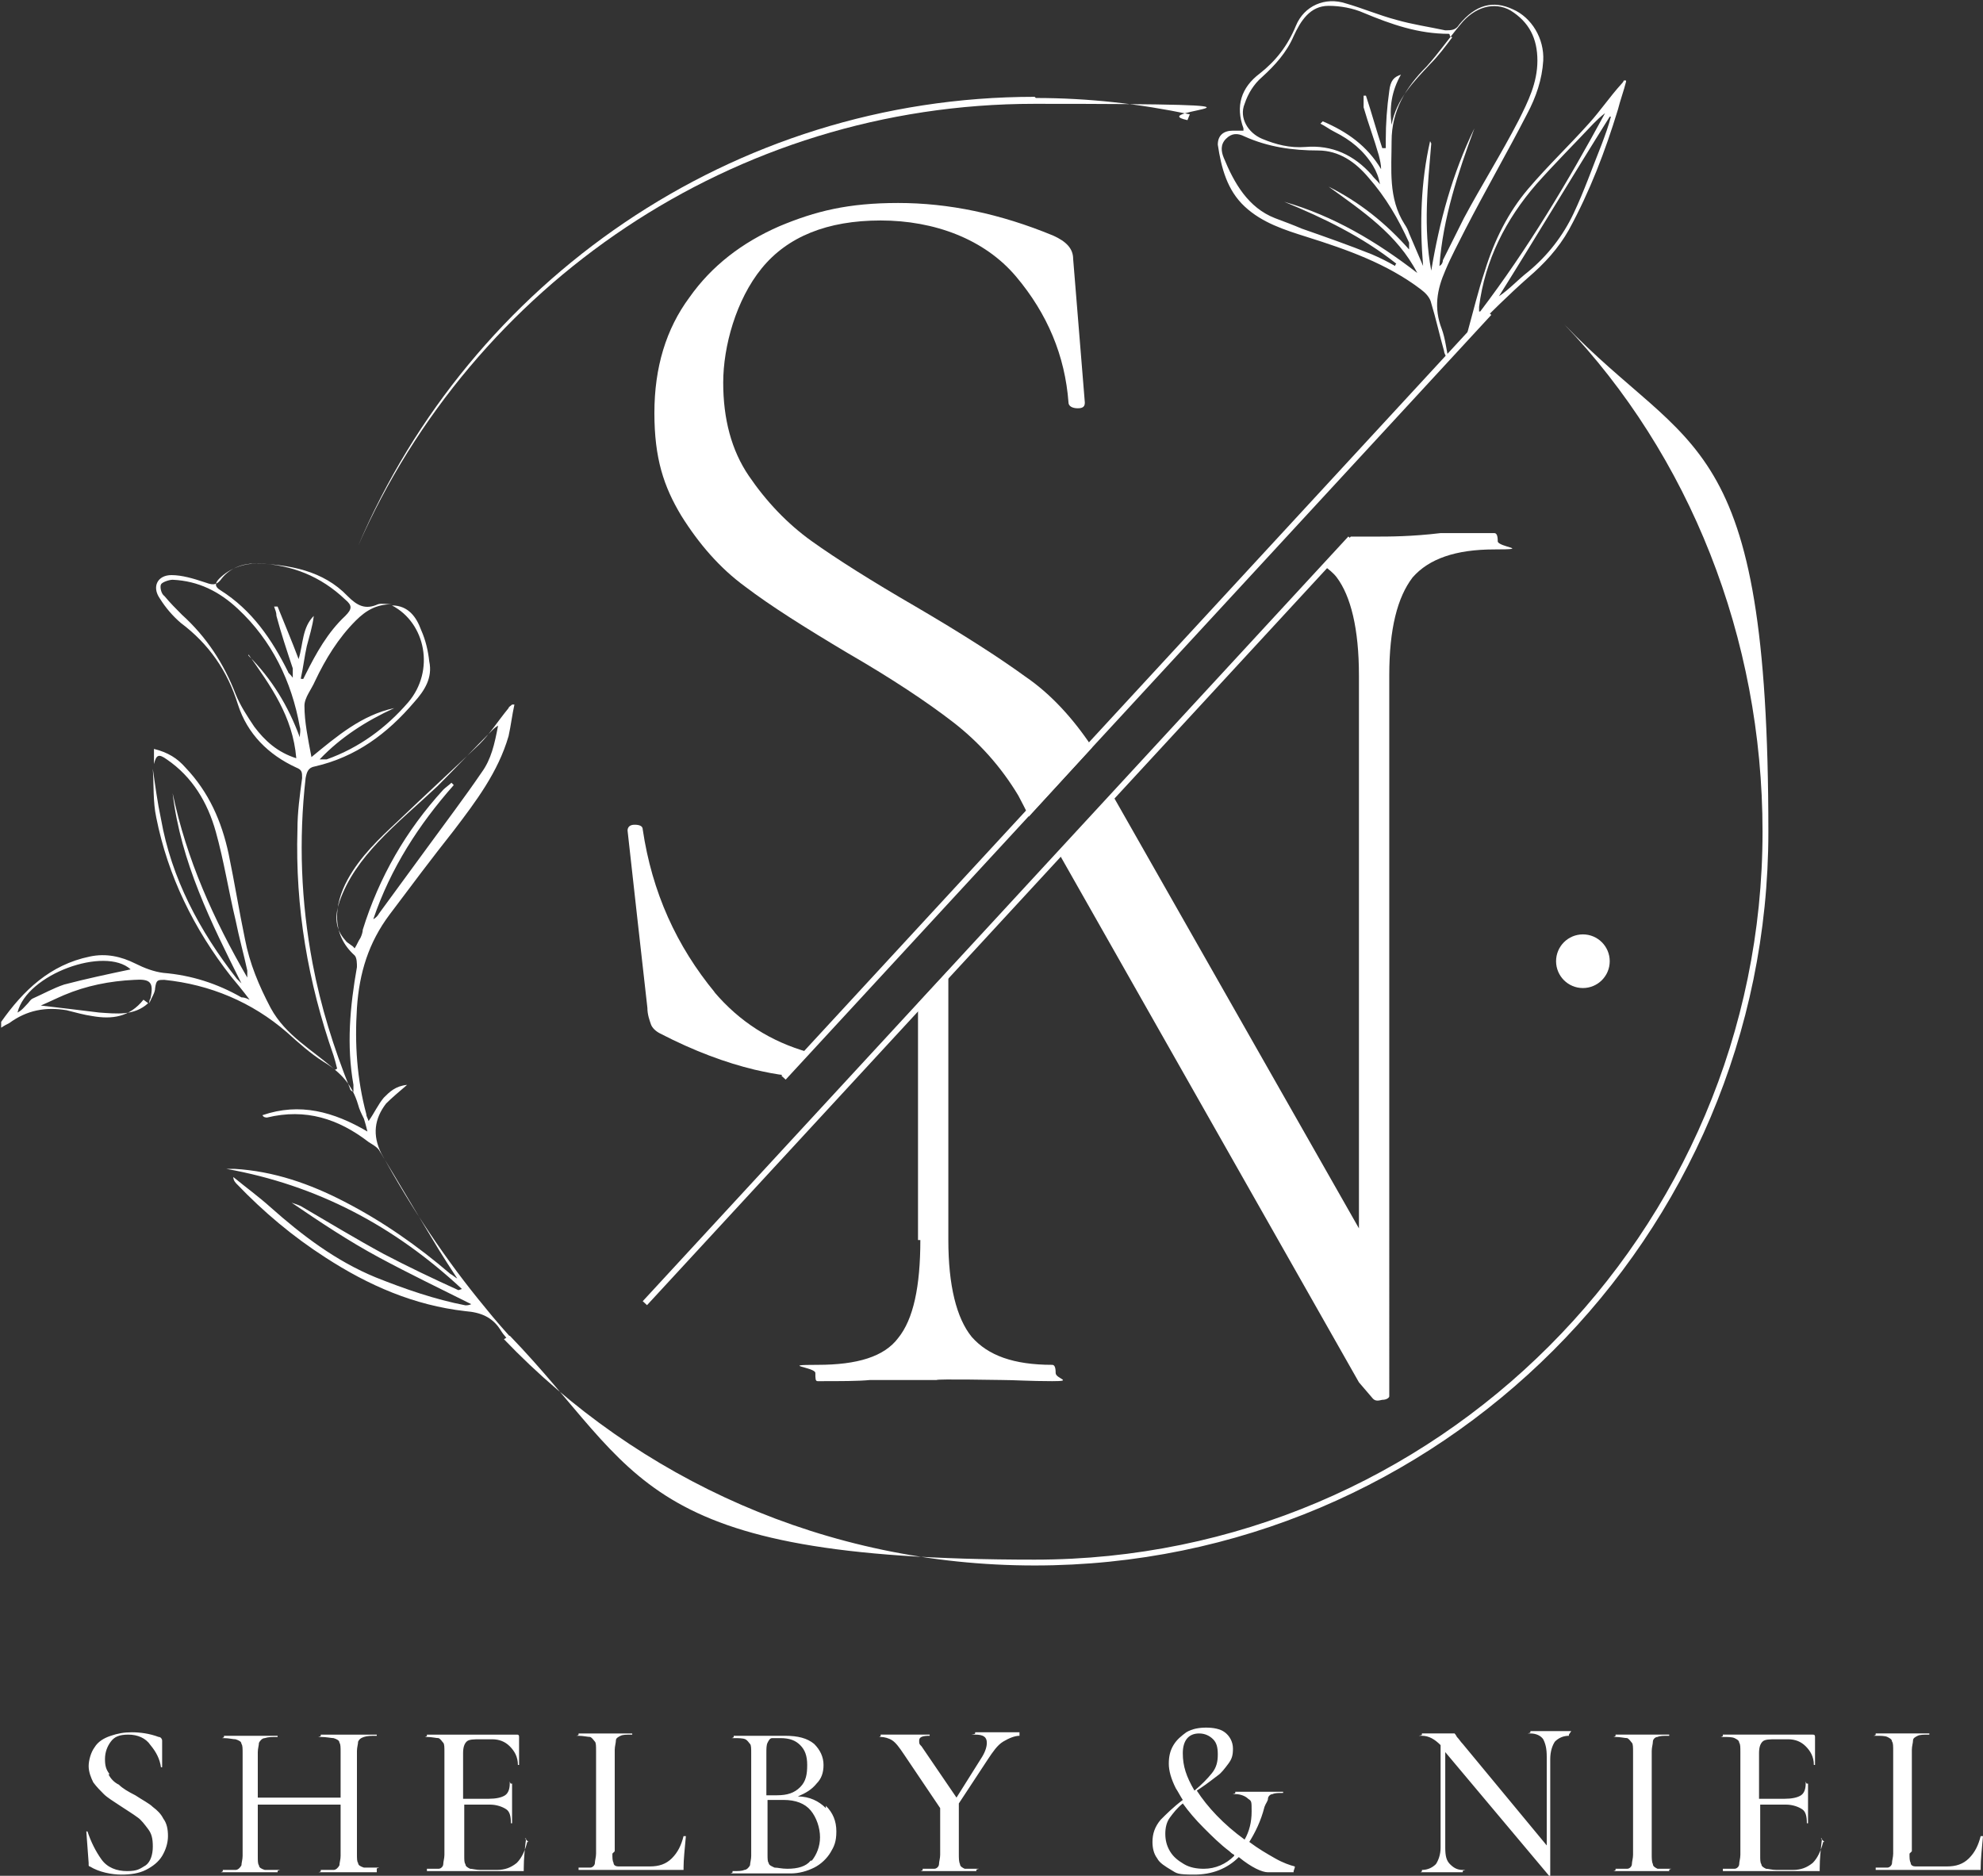
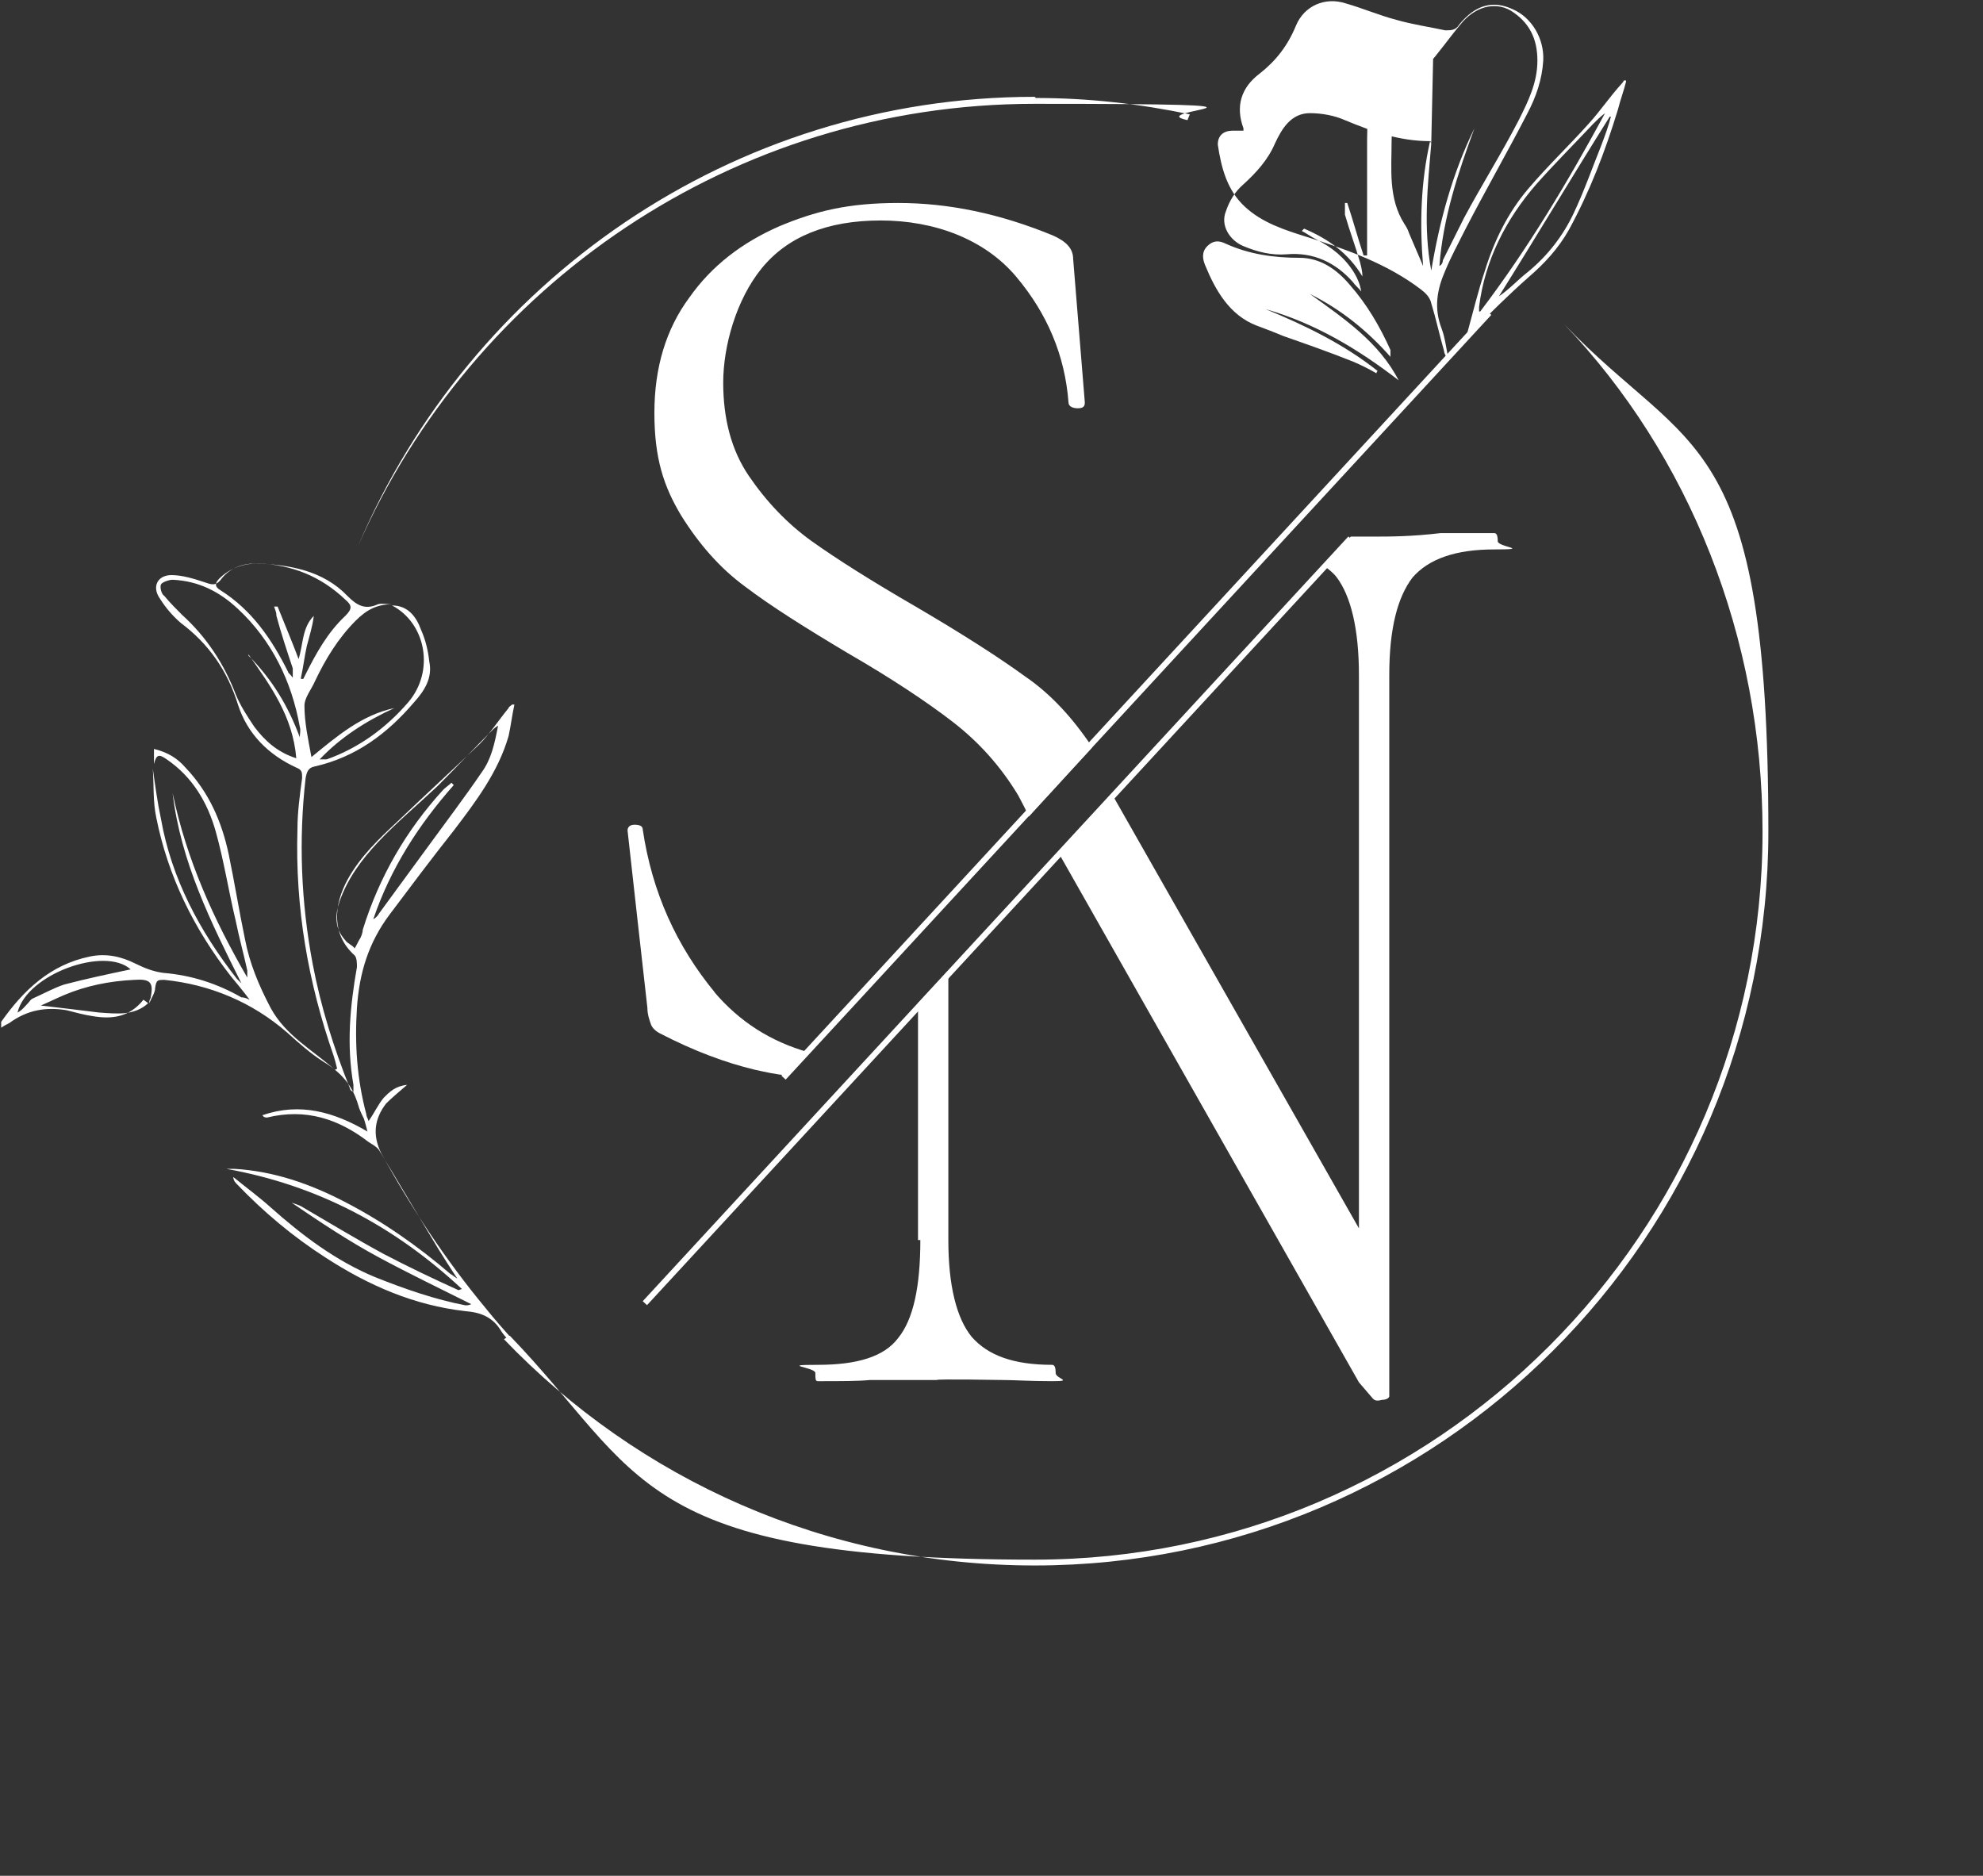
<svg xmlns="http://www.w3.org/2000/svg" width="170" height="160.8">
  <rect width="100%" height="100%" fill="#333333" stroke="none" />
  <defs>
    <style>.cls-1{fill:#fff}</style>
  </defs>
  <g id="Layer_1">
-     <path class="cls-1" d="M9.3 152.1c.2.4.5.7.9.9.3.3.8.6 1.4.9.6.4 1.2.7 1.5 1 .4.3.7.6.9 1 .3.4.4.9.4 1.5s-.2 1.2-.5 1.7-.8.9-1.4 1.2c-.6.3-1.3.4-2.1.4s-1.9-.2-2.7-.7c0 0-.1 0-.1-.1v-.2l-.2-2.7h.1c.3.9.7 1.7 1.2 2.4s1.3 1 2.2 1 1.1-.2 1.6-.5c.4-.3.6-.9.6-1.6s-.1-1.1-.4-1.5c-.3-.4-.6-.8-.9-1-.4-.3-.9-.6-1.5-1s-1.1-.7-1.4-1c-.3-.3-.6-.6-.9-1-.2-.4-.4-.9-.4-1.4s.2-1.2.5-1.6c.3-.5.8-.8 1.4-1s1.1-.3 1.8-.3 1.5.1 2.3.4c.2 0 .3.2.3.3v2.3c.1 0 0 0 0 0h-.1c-.1-.7-.4-1.3-.9-1.9-.4-.6-1.1-.9-1.9-.9s-1.2.2-1.5.6c-.3.4-.5.9-.5 1.5s.1.9.4 1.3zm23 8.3v.1h-4.8c-.4 0 0 0 0-.1v-.1h1.1c.2 0 .4-.2.5-.4 0-.2.1-.5.1-.8v-4.4h-7.1v4.4c0 .4 0 .7.1.8 0 .2.2.3.5.4h1.1c.5 0 0 0 0 .1v.1h-4.7c-.4 0 0 0 0-.1v-.1h1.1c.2 0 .4-.2.5-.4 0-.2.1-.5.1-.8v-8.8c0-.4 0-.7-.1-.8 0-.2-.2-.3-.5-.4-.2 0-.6-.1-1-.1s0 0 0-.1v-.1h4.6v.1c-.5 0-.8 0-1.1.1-.2 0-.4.2-.5.4 0 .2-.1.5-.1.8v3.9h7.1v-3.9c0-.4 0-.7-.1-.8 0-.2-.2-.3-.5-.4-.2 0-.6-.1-1.1-.1s0 0 0-.1v-.1h4.8v.1c-.5 0-.8 0-1.1.1s-.4.2-.5.4c0 .2-.1.5-.1.8v8.8c0 .4 0 .7.1.8 0 .2.2.3.5.4h1.1c.5 0 0 0 0 .1zm12.7-2.8h.1c-.1.8-.2 1.7-.2 2.6v.2h-8.3v-.2h1c.2 0 .4-.2.4-.4s.1-.5.1-.8v-8.8c0-.4 0-.7-.1-.8s-.2-.3-.4-.4c-.2 0-.6-.1-1-.1s0 0 0-.1v-.1h7.7c.1 0 .2 0 .2.2v2.4h-.1c0-.7-.3-1.2-.7-1.6-.4-.4-.9-.6-1.5-.6h-1c-.6 0-1 0-1.2.2-.2.2-.3.5-.3 1v3.9h2.2c.6 0 1.1-.1 1.4-.3s.4-.6.4-1 0 0 .1 0h.1v3.4h-.1c0-.6-.1-1-.4-1.2-.3-.2-.8-.4-1.4-.4h-2.2v4.4c0 .3 0 .6.1.7 0 .2.2.3.4.4.2 0 .5.1.9.1h1.4c.7 0 1.2-.2 1.7-.6.4-.4.7-1 .9-1.8h.1zm7.5 1.3c0 .4 0 .6.1.8 0 .2.2.3.4.3h2.7c.8 0 1.4-.2 1.9-.7.5-.5.8-1.1 1-1.9h.2c-.1 1.1-.2 2-.2 2.7v.2h-9v-.2h1c.2 0 .4-.2.4-.4s.1-.5.1-.8v-8.8c0-.4 0-.7-.1-.8s-.2-.3-.4-.4c-.2 0-.6-.1-1-.1s0 0 0-.1v-.1h4.6v.1c-.5 0-.8 0-1 .1s-.4.2-.4.4-.1.5-.1.8v8.7zm18.3-4.1c.6.6.9 1.3.9 2.2s-.2 1.3-.5 1.8-.8 1-1.4 1.3c-.6.3-1.3.5-2 .5h-5c-.4 0 0 0 0-.1v-.1c.5 0 .8 0 1-.1.2 0 .4-.2.5-.4 0-.2.1-.5.1-.8v-8.8c0-.4 0-.7-.1-.8s-.2-.3-.4-.4-.6-.1-1-.1 0 0 0-.1v-.1h4.4c1.1 0 1.9.2 2.5.7.5.5.8 1.1.8 1.8s-.2 1.2-.6 1.6c-.4.5-.9.8-1.6 1.1 1 0 1.8.4 2.4 1zm-4.6-5.8c-.2 0-.3.2-.4.4s-.1.5-.1.9v3.6h.9c.9 0 1.5-.2 2-.7s.6-1.1.6-1.9-.2-1.3-.6-1.7c-.4-.4-.9-.6-1.7-.6h-.7zm3.4 10.5c.4-.5.7-1.2.7-2s-.3-1.7-.8-2.3-1.3-.9-2.3-.9h-1.4v4.7c0 .3 0 .6.1.7 0 .2.3.3.5.4.3 0 .6.1 1.1.1.9 0 1.6-.2 2-.7zm17.8-10.8v.1c-.4 0-.9.2-1.4.5s-.9.9-1.3 1.5l-2.5 3.8v4.3c0 .4 0 .7.1.9 0 .2.2.3.4.4h1c.5 0 0 0 0 .1v.1h-4.6c-.4 0 0 0 0-.1v-.1h1c.2 0 .4-.2.4-.4s.1-.5.1-.8v-4l-3.1-4.6c-.4-.6-.7-1-1-1.2-.3-.2-.7-.3-1-.3s0 0 0-.1v-.1h4.2v.1c-.6 0-.9.1-.9.4s0 .3.2.5l3 4.4 2.2-3.5c.3-.5.4-.9.4-1.2 0-.5-.3-.7-1-.7s0 0 0-.1v-.1h3.8zm23.5 11.7v.1h-2.2c-.5 0-1.4-.4-2.5-1.3-1 1-2.3 1.5-3.8 1.5s-1.5-.1-2-.4c-.5-.3-1-.6-1.2-1-.3-.4-.4-.9-.4-1.4 0-.7.2-1.3.7-1.9.5-.5 1.1-1.1 1.9-1.7-.2-.3-.4-.7-.6-1-.4-.8-.6-1.5-.6-2.1s.1-1.1.4-1.6c.3-.5.7-.8 1.1-1.1.5-.3 1.1-.4 1.7-.4s1.2.1 1.6.4c.4.3.7.8.7 1.4s-.1.9-.4 1.3c-.3.4-.6.8-.9 1-.4.3-.9.7-1.5 1.1l-.3.2c.9 1.4 2.3 2.9 4.1 4.2.4-.7.6-1.5.6-2.4s0-.9-.3-1.1c-.2-.2-.6-.4-1.1-.4s0 0 0-.1v-.1h4.1v.1c-.4 0-.7 0-.9.1-.2 0-.4.2-.4.4s-.2.4-.3.7c-.3 1.2-.8 2.2-1.3 3 .8.6 1.5 1 2.2 1.4.7.4 1.3.6 1.7.7v.1zm-5.1-1.4c-.2-.1-.3-.2-.4-.3-.8-.6-1.5-1.3-2.2-2-.7-.7-1.3-1.4-1.8-2.1-.5.4-.8.8-1.1 1.2-.3.4-.4.9-.4 1.4s.1 1 .4 1.5c.3.5.7.8 1.2 1.1.5.3 1.1.4 1.7.4 1 0 1.9-.4 2.6-1.1zm-3.4-5.5c.6-.5 1.1-1 1.5-1.5s.5-1 .5-1.6-.1-1-.4-1.3c-.3-.3-.7-.5-1.2-.5-.9 0-1.4.6-1.4 1.7s.3 2 1 3.2zm32.1-4.8v.1c-.5 0-.9.2-1.2.5-.2.3-.4.8-.4 1.5v10h-.1l-8.9-10.6v8.2c0 .7.1 1.1.4 1.4s.6.5 1.1.5 0 0 0 .1v.1h-3.5c-.3 0 0 0 0-.1v-.1c.5 0 .9-.2 1.2-.5.2-.3.4-.8.4-1.4v-8.8c-.5-.5-1-.8-1.6-.8s0 0 0-.1v-.1h2.8s.1.1.2.3c.2.2.3.4.5.6l7.2 8.7v-7.6c0-.7-.1-1.1-.3-1.5-.2-.3-.6-.5-1.1-.5s0 0 0-.1v-.1h3.5zm7.2 11.1c0 .2.2.3.4.4h1c.4 0 0 0 0 .1v.1h-4.6c-.4 0 0 0 0-.1v-.1h1c.2 0 .4-.2.4-.4s.1-.5.1-.8v-8.8c0-.4 0-.7-.1-.8s-.2-.3-.4-.4c-.2 0-.6-.1-1-.1s0 0 0-.1v-.1h4.6v.1c-.5 0-.8 0-1 .1-.2 0-.4.2-.4.4s-.1.5-.1.8v8.8c0 .4 0 .7.1.9zm14.4-2.2h.1c-.1.8-.2 1.7-.2 2.6v.2h-8.3v-.2h1c.2 0 .4-.2.4-.4s.1-.5.1-.8v-8.8c0-.4 0-.7-.1-.8 0-.2-.2-.3-.4-.4s-.6-.1-1-.1 0 0 0-.1v-.1h7.7c.1 0 .2 0 .2.2v2.4h-.1c0-.7-.3-1.2-.7-1.6-.4-.4-.9-.6-1.5-.6h-1c-.6 0-1 0-1.2.2-.2.2-.3.5-.3 1v3.9h2.2c.6 0 1.1-.1 1.4-.3s.4-.6.4-1 0 0 .1 0h.1v3.4h-.1c0-.6-.1-1-.4-1.2-.3-.2-.8-.4-1.4-.4h-2.2v4.4c0 .3 0 .6.1.7 0 .2.2.3.4.4.2 0 .5.1.9.1h1.4c.7 0 1.2-.2 1.7-.6.4-.4.7-1 .9-1.8h.1zm7.6 1.3c0 .4 0 .6.1.8 0 .2.2.3.4.3h2.7c.8 0 1.4-.2 1.9-.7.5-.5.8-1.1 1-1.9h.2c-.1 1.1-.2 2-.2 2.7v.2h-9v-.2h1c.2 0 .4-.2.4-.4s.1-.5.1-.8v-8.8c0-.4 0-.7-.1-.8 0-.2-.2-.3-.4-.4s-.6-.1-1-.1 0 0 0-.1v-.1h4.6v.1c-.5 0-.8 0-1 .1s-.4.2-.4.4-.1.5-.1.8v8.7z" />
-     <circle class="cls-1" cx="135.7" cy="82.4" r="2.3" />
    <path class="cls-1" d="M128 45.7h-4.5c-2.5.3-4.4.3-5.7.3h-2l-2.3 2.5c.4.3.8.6 1.1 1 1.2 1.6 1.9 4.4 1.9 8.4v47.4L95.4 68.2l-4.6 5 25.7 45.3 1.2 1.4c.2.2.4.2.8.1.4 0 .6-.2.6-.3V57.9c0-4 .7-6.7 2-8.4 1.4-1.6 3.7-2.4 7-2.4s.3-.2.3-.7-.1-.7-.3-.7zm-49.1 60.6c0 4-.6 6.8-1.9 8.4-1.2 1.6-3.5 2.3-6.9 2.3s-.2.2-.2.7 0 .7.2.7c2 0 3.5 0 4.5-.1h5.7c0-.1 5.6 0 5.6 0 1 0 2.4.1 4.3.1s.3-.2.3-.7-.1-.7-.3-.7c-3.3 0-5.5-.8-6.9-2.4-1.3-1.6-2-4.4-2-8.3V83.2L78.7 86v20.3zm-23.6 5.3L115.7 46" />
    <path class="cls-1" transform="rotate(-47.3 85.615 78.859)" d="M40.9 78.6h89.2v.5H40.9z" />
    <path class="cls-1" d="M93.6 64c-1.6-2.4-3.5-4.5-5.7-6-2.2-1.6-5.3-3.6-9.4-6-3.8-2.2-6.8-4.1-8.9-5.6-2.1-1.5-3.9-3.4-5.4-5.6-1.5-2.2-2.2-4.9-2.2-8s1.1-7.1 3.3-9.8c2.2-2.7 5.6-4.1 10.2-4.1s8.9 1.6 11.6 4.8c2.7 3.2 4.2 6.8 4.5 10.8 0 .3.3.5.8.5s.6-.2.6-.5l-1-12.3c0-.9-.6-1.5-1.7-2-4.6-1.9-9-2.8-13.3-2.8s-7.1.7-10.2 2c-3.2 1.4-5.8 3.4-7.7 6.1-2 2.7-3 6-3 9.9s.8 6.3 2.3 8.8c1.5 2.4 3.3 4.5 5.5 6.1 2.1 1.6 5.1 3.5 8.8 5.7 3.8 2.2 6.8 4.2 9 5.9 2.2 1.7 4.1 3.8 5.6 6.3.3.6.6 1.1.9 1.8l2.2-2.4 3.2-3.5zM61.3 85.1c-3.3-4-5.4-8.6-6.2-14 0-.3-.3-.4-.7-.4-.4 0-.6.2-.6.5 0 .1 1.7 15.2 1.7 15.2 0 .6.2 1.1.3 1.4.1.3.4.6.8.8 2.9 1.5 5.6 2.5 8.1 3.1.9.2 1.8.4 2.8.5l1.8-2c-3.2-.9-5.9-2.6-8.1-5.2zm66.3-58.3L67.1 92.3" />
    <path class="cls-1" transform="rotate(-47.3 97.47 59.558)" d="M52.8 59.3H142v.5H52.8z" />
-     <path class="cls-1" d="M12.3 85.7c-1.2 1.5-2.7 1.7-4.4 1.4-.7-.1-1.4-.3-2.2-.5-1.8-.3-3.4 0-4.9 1.1-.2.1-.4.2-.7.4v-.5C2 84.9 4.3 82.7 7.7 82c1.4-.3 2.7 0 3.9.6.8.4 1.6.7 2.4.8 2.4.2 4.6.9 6.7 2.1.1 0 .3 0 .7.2-.6-.8-1.1-1.4-1.6-2-3.2-4.1-5.4-8.6-6.4-13.6-.3-1.4-.2-2.8-.3-4.2.2 1.4.4 2.9.7 4.3.9 5.1 3.3 9.6 6.5 13.7l.4.4c-2.6-5.2-5.2-10.4-5.9-16.3 1.2 5.7 3.5 10.8 6.4 15.8v-.6c-.3-1.4-.7-2.8-1-4.3-.6-2.5-1-5.1-1.7-7.6s-2-4.7-4.2-6.2c-.7-.5-.9-.4-1.1.4v-1.3c1.2.3 2 .8 2.7 1.6 2 2.1 3.1 4.6 3.7 7.4.5 2.4.9 4.9 1.4 7.3.4 2.1 1.2 4 2.2 5.9 1.3 2.4 3.6 3.6 5.5 5.3 0 0 .1 0 .2-.1-.1-.4-.2-.8-.3-1.1-2.2-6.3-3.3-12.7-3.1-19.4 0-1.5.2-2.9.4-4.4 0-.5 0-.7-.5-.9-2.4-1.1-4.2-2.9-5-5.4-.9-2.9-2.5-5.2-4.9-7-.7-.6-1.3-1.3-1.8-2.1-.7-1-.2-2 1-2 .9 0 1.9.3 2.8.6.6.2 1 .4 1.5-.3.7-.9 1.8-1.3 2.9-1.3 2.9.1 5.8.6 7.9 2.8.8.8 1.5 1.2 2.6.7.3-.1.8 0 1.2 0-1.3 0-2.2.5-3.1 1.4-1.5 1.5-2.6 3.3-3.5 5.2-.3.7-.9 1.4-.9 2.1 0 1.4.3 2.8.6 4.4 2.2-1.8 4.3-3.6 7.1-4.2-2.4 1.1-4.6 2.5-6.4 4.4h.6c2.8-1 5.1-2.7 7-4.9 2.3-2.7 1.5-6.8-1.4-8.3 1.4 0 2.1 1 2.5 2.1.4.9.6 1.8.7 2.7.3 1.4-.4 2.5-1.3 3.5-2.3 2.7-5 4.7-8.5 5.5-.6.1-.7.5-.8 1-.6 5.3-.4 10.6.6 15.9.7 3.7 1.8 7.2 3.2 10.7 0 0 0 .2.3.3V93c-.6-3.4-.3-6.7.3-10.1 0-.3 0-.8-.2-1-2-1.8-1.8-4.3-.6-6.5 1.1-2 2.7-3.5 4.3-5 2.3-2.2 4.7-4.4 7-6.6.9-.9 1.6-2 2.5-3.1 0-.1.2-.2.3-.3h.2c-.2.9-.3 1.8-.5 2.7-.9 3.1-2.8 5.6-4.7 8.1-1.9 2.4-3.7 4.8-5.5 7.2-1.8 2.4-2.6 5-2.8 8-.2 3.1 0 6.1.8 9.1 0 .2.1.3.2.6.5-.7.8-1.4 1.3-2 .5-.5 1-1 2-1.1-.7.6-1.3 1.1-1.8 1.6-1 1.3-1.2 2.7-.4 4.3 2.6 4.7 5.5 9.1 8.9 13.2.8 1 1.6 1.9 2.4 2.8 0 0 .1.2.2.3 0 0-.1 0-.2.1-.4-.4-.8-.8-1.1-1.3-.7-1.1-1.7-1.5-3-1.6-4.4-.5-8.3-2.2-12-4.6-2.8-1.8-5.3-3.9-7.6-6.3-.1-.1-.3-.3-.3-.6 1.1.9 2.2 1.7 3.2 2.6 2.7 2.4 5.6 4.6 9 6 2.5 1 5.1 1.9 7.7 2.4.1 0 .3 0 .5-.1-2.6-1.3-5.3-2.6-7.9-4-2.6-1.4-5-3-7.5-4.7.3.1.6.2.8.3 2.4 1.4 4.7 2.8 7.1 4.1 2.1 1.1 4.2 2.1 6.4 3.1l.3-.1c-5.8-5.4-12.4-8.9-20.2-10.3h.7c3.4.2 6.5 1.3 9.4 2.8 3.3 1.7 6.3 3.8 9.1 6.2.2.1.4.3.6.4-.6-.9-1.1-1.7-1.6-2.5-1.7-2.8-3.4-5.7-5.1-8.5-.2-.3-.6-.5-.9-.7-2.6-2-5.4-2.9-8.7-2.1-.1 0-.3 0-.4-.2 3.2-1.1 6.1-.3 9 1.4-.1-.4-.2-.8-.3-1.1-.2-.4-.4-.8-.5-1.2-.5-1.7-1.5-2.8-3-3.7-1.1-.7-2.1-1.6-3.1-2.5-3-2.6-6.6-4.1-10.5-4.5-.6 0-.7 0-.8.7 0 .4-.3.8-.5 1.3 0-.1 0-.3.1-.4.3-1.4 0-1.7-1.4-1.6-2.1.1-4.1.5-6 1.3-.7.3-1.3.6-2 .9 1.7.2 3.4.4 5 .6 1.5.1 3 .3 4.2-.8zm9-29.5c2 2 3.4 4.3 4.4 7 0-.3.1-.6 0-.9-.7-3.9-2.4-7.4-5.3-10.1-1.6-1.5-3.4-2.4-5.6-2.5-.3 0-.9.2-1 .4-.1.2 0 .8.3 1 .5.6 1 1.1 1.5 1.6 2.1 1.9 3.6 4.2 4.6 6.8.4 1 1 1.9 1.6 2.8.9 1.2 2 2.2 3.6 2.7-.3-3.6-2.2-6.2-4.1-8.9zm21.4 6c-.3.2-.4.3-.5.4-1.6 1.6-3.1 3.2-4.7 4.8-1.7 1.6-3.5 3.1-5.1 4.8-1.4 1.5-2.6 3.1-3.3 5.1-.4 1.2-.4 2.3.5 3.3.2.3.6.4.8.7.2-.3.3-.6.5-.9.1-.2.2-.5.2-.7 1.4-4.5 3.7-8.5 6.9-12 .2-.2.5-.4.7-.6l.2.2c-3 3.4-5.4 7.1-6.9 11.5.2-.1.4-.3.5-.5 1.4-1.9 2.7-3.7 4.1-5.6 1.6-2.2 3.2-4.3 4.7-6.5.8-1.1 1.1-2.4 1.4-4zm-16.9-4h.2l.2-.4c.9-1.8 1.9-3.6 3.4-5 .6-.6.6-.9 0-1.4-2.1-2-4.6-3-7.5-3.1-1.2 0-2.4.4-3.3 1.3-.4.4-.4.7.1 1 2.7 1.7 4.4 4.2 5.8 7 0 .1.2.2.4.5v-.8c-.5-1.5-1-3-1.4-4.5 0-.3-.1-.5-.2-.8h.3c.6 1.5 1.2 2.9 1.8 4.5.4-1.3.3-2.7 1.3-3.7-.1.9-.4 1.8-.6 2.6-.2.9-.3 1.8-.5 2.7zM11.2 83.1c-2.2-2-8.9.4-9.7 3.7.4-.2.6-.5.9-.8.1-.1.2-.3.4-.4.9-.4 1.8-.9 2.7-1.2 1.9-.5 3.8-.9 5.7-1.3zm112.9-52.3c-.1-.2-.3-.5-.3-.7-.4-1.4-.7-2.8-1.1-4.1-.1-.5-.5-.9-.9-1.2-2.9-2.2-6.3-3.4-9.8-4.5-1.9-.6-3.8-1.2-5.3-2.6-1.5-1.4-2-3.3-2.3-5.3 0-.8.5-1.2 1.3-1.2h.9V11c-.7-1.9-.2-3.5 1.4-4.7 1.4-1.1 2.4-2.4 3.1-4.1.7-1.7 2.5-2.5 4.3-1.9 1.4.4 2.8 1 4.3 1.4 1.4.4 2.8.6 4.2.9.5 0 .9 0 1.2-.5C126.5.4 128 0 129.7.8c1.6.7 2.7 2.5 2.6 4.4-.1 1.6-.6 3.1-1.4 4.6-1.7 3.3-3.6 6.6-5.3 9.9-.6 1.2-1.2 2.3-1.7 3.5-.7 1.6-1 3.2-.3 5 .3.8.4 1.8.6 2.7h-.2zm-1.4-18.5c-.3 3.6-.7 7.2 0 10.9.7-4.2 1.8-8.3 3.7-12.2-1.4 3.8-2.7 7.7-3 11.8.2-.1.3-.3.3-.5l1.8-3.6c1.5-2.8 3.2-5.5 4.7-8.4.8-1.6 1.6-3.2 1.6-5.1 0-1.9-.7-3.3-2.3-4.3-1.4-.8-3.1-.3-4.3 1.2-1 1.2-1.9 2.5-2.9 3.6-1.8 1.8-3 3.8-3 6.4 0 2.4-.3 4.9 1.1 7.1.2.3.3.5.4.8.4.9.8 1.9 1.2 2.8-.3-3.6-.2-7.2.6-10.7zm1.6-9.2s0-.2-.1-.2c-2.6 0-4.9-.8-7.3-1.8-.9-.4-2-.6-3-.6-1.6 0-2.4 1.3-3 2.6-.6 1.4-1.6 2.5-2.7 3.5-.7.6-1.2 1.4-1.5 2.3-.5 1.2.3 2.5 1.5 3s2.4.8 3.7.7c2.3-.2 4.2.7 5.7 2.4.2.3.5.5.7.8-.1-.6-.3-1.1-.6-1.6-.8-1.3-1.9-2.2-3.3-2.9-.4-.2-.8-.5-1.2-.7l.2-.2c2.1.9 3.8 2.1 5 4.1 0-.4-.1-.8-.2-1.2-.4-1.4-.9-2.7-1.3-4.1v-1h.2c.5 1.5.9 3 1.4 4.5h.3V12c0-1.4.1-2.8.3-4.2.1-.9.4-1.2 1-1.4-.8 1.4-1 2.8-.8 4.3.4-2.2 1.9-3.7 3.3-5.2.7-.7 1.3-1.5 1.9-2.3zm-3.5 18.3v-.6c-.9-2-2-3.9-3.5-5.6-1.1-1.3-2.5-2.3-4.3-2.3-2.2 0-4.3-.3-6.3-1.2-.6-.3-1.1-.3-1.6.2s-.4 1.1-.2 1.6c.9 2.2 2.1 4.3 4.4 5.2.8.3 1.6.6 2.3.9 2 .7 4 1.4 6 2.2.7.3 1.3.6 2 1 0 0 0-.1.1-.2-2.9-2.3-6.2-3.9-9.6-5.3 4.2 1.2 7.9 3.4 11.4 6.1-1.7-3.3-4.7-5.3-7.6-7.4 2.6 1.3 4.9 3.1 7 5.5zM139.4 7c-.2.8-.5 1.6-.7 2.4-1.1 3.6-2.4 7-4.2 10.3-.9 1.6-2.1 2.9-3.5 4.1-1.7 1.5-3.3 3.1-4.9 4.7 0 0-.2.1-.3.2v-.2c.5-1.8.9-3.5 1.5-5.3.8-2.6 2-5 3.7-7 1.7-2 3.5-3.7 5.2-5.6 1-1.1 1.8-2.3 2.8-3.4 0 0 .2-.2.2-.3h.2zm-12.5 19.7c4.1-5.4 7.5-11.1 10.7-17-.4.3-.7.6-1 .9-1.6 1.7-3.3 3.4-4.9 5.2-2.6 3-4.4 6.5-4.9 10.5v.4zM138.1 10h-.1c-3.2 5.1-6.3 10.3-9.5 15.4.9-.6 1.6-1.4 2.5-2.1 1.7-1.4 3-3.1 3.9-5 .9-1.9 1.6-3.9 2.4-5.9.3-.8.6-1.6.8-2.4z" />
+     <path class="cls-1" d="M12.3 85.7c-1.2 1.5-2.7 1.7-4.4 1.4-.7-.1-1.4-.3-2.2-.5-1.8-.3-3.4 0-4.9 1.1-.2.1-.4.2-.7.4v-.5C2 84.9 4.3 82.7 7.7 82c1.4-.3 2.7 0 3.9.6.8.4 1.6.7 2.4.8 2.4.2 4.6.9 6.7 2.1.1 0 .3 0 .7.2-.6-.8-1.1-1.4-1.6-2-3.2-4.1-5.4-8.6-6.4-13.6-.3-1.4-.2-2.8-.3-4.2.2 1.4.4 2.9.7 4.3.9 5.1 3.3 9.6 6.5 13.7l.4.4c-2.6-5.2-5.2-10.4-5.9-16.3 1.2 5.7 3.5 10.8 6.4 15.8v-.6c-.3-1.4-.7-2.8-1-4.3-.6-2.5-1-5.1-1.7-7.6s-2-4.7-4.2-6.2c-.7-.5-.9-.4-1.1.4v-1.3c1.2.3 2 .8 2.7 1.6 2 2.1 3.1 4.6 3.7 7.4.5 2.4.9 4.9 1.4 7.3.4 2.1 1.2 4 2.2 5.9 1.3 2.4 3.6 3.6 5.5 5.3 0 0 .1 0 .2-.1-.1-.4-.2-.8-.3-1.1-2.2-6.3-3.3-12.7-3.1-19.4 0-1.5.2-2.9.4-4.4 0-.5 0-.7-.5-.9-2.4-1.1-4.2-2.9-5-5.4-.9-2.9-2.5-5.2-4.9-7-.7-.6-1.3-1.3-1.8-2.1-.7-1-.2-2 1-2 .9 0 1.9.3 2.8.6.6.2 1 .4 1.5-.3.7-.9 1.8-1.3 2.9-1.3 2.9.1 5.8.6 7.9 2.8.8.8 1.5 1.2 2.6.7.3-.1.8 0 1.2 0-1.3 0-2.2.5-3.1 1.4-1.5 1.5-2.6 3.3-3.5 5.2-.3.7-.9 1.4-.9 2.1 0 1.4.3 2.8.6 4.4 2.2-1.8 4.3-3.6 7.1-4.2-2.4 1.1-4.6 2.5-6.4 4.4h.6c2.8-1 5.1-2.7 7-4.9 2.3-2.7 1.5-6.8-1.4-8.3 1.4 0 2.1 1 2.5 2.1.4.9.6 1.8.7 2.7.3 1.4-.4 2.5-1.3 3.5-2.3 2.7-5 4.7-8.5 5.5-.6.1-.7.5-.8 1-.6 5.3-.4 10.6.6 15.9.7 3.7 1.8 7.2 3.2 10.7 0 0 0 .2.3.3V93c-.6-3.4-.3-6.7.3-10.1 0-.3 0-.8-.2-1-2-1.8-1.8-4.3-.6-6.5 1.1-2 2.7-3.5 4.3-5 2.3-2.2 4.7-4.4 7-6.6.9-.9 1.6-2 2.5-3.1 0-.1.2-.2.3-.3h.2c-.2.9-.3 1.8-.5 2.7-.9 3.1-2.8 5.6-4.7 8.1-1.9 2.4-3.7 4.8-5.5 7.2-1.8 2.4-2.6 5-2.8 8-.2 3.1 0 6.1.8 9.1 0 .2.1.3.2.6.5-.7.8-1.4 1.3-2 .5-.5 1-1 2-1.1-.7.6-1.3 1.1-1.8 1.6-1 1.3-1.2 2.7-.4 4.3 2.6 4.7 5.5 9.1 8.9 13.2.8 1 1.6 1.9 2.4 2.8 0 0 .1.2.2.3 0 0-.1 0-.2.1-.4-.4-.8-.8-1.1-1.3-.7-1.1-1.7-1.5-3-1.6-4.4-.5-8.3-2.2-12-4.6-2.8-1.8-5.3-3.9-7.6-6.3-.1-.1-.3-.3-.3-.6 1.1.9 2.2 1.7 3.2 2.6 2.7 2.4 5.6 4.6 9 6 2.5 1 5.1 1.9 7.7 2.4.1 0 .3 0 .5-.1-2.6-1.3-5.3-2.6-7.9-4-2.6-1.4-5-3-7.5-4.7.3.1.6.2.8.3 2.4 1.4 4.7 2.8 7.1 4.1 2.1 1.1 4.2 2.1 6.4 3.1l.3-.1c-5.8-5.4-12.4-8.9-20.2-10.3h.7c3.4.2 6.5 1.3 9.4 2.8 3.3 1.7 6.3 3.8 9.1 6.2.2.1.4.3.6.4-.6-.9-1.1-1.7-1.6-2.5-1.7-2.8-3.4-5.7-5.1-8.5-.2-.3-.6-.5-.9-.7-2.6-2-5.4-2.9-8.7-2.1-.1 0-.3 0-.4-.2 3.2-1.1 6.1-.3 9 1.4-.1-.4-.2-.8-.3-1.1-.2-.4-.4-.8-.5-1.2-.5-1.7-1.5-2.8-3-3.7-1.1-.7-2.1-1.6-3.1-2.5-3-2.6-6.6-4.1-10.5-4.5-.6 0-.7 0-.8.7 0 .4-.3.8-.5 1.3 0-.1 0-.3.1-.4.3-1.4 0-1.7-1.4-1.6-2.1.1-4.1.5-6 1.3-.7.3-1.3.6-2 .9 1.7.2 3.4.4 5 .6 1.5.1 3 .3 4.2-.8zm9-29.5c2 2 3.4 4.3 4.4 7 0-.3.1-.6 0-.9-.7-3.9-2.4-7.4-5.3-10.1-1.6-1.5-3.4-2.4-5.6-2.5-.3 0-.9.2-1 .4-.1.2 0 .8.3 1 .5.6 1 1.1 1.5 1.6 2.1 1.9 3.6 4.2 4.6 6.8.4 1 1 1.9 1.6 2.8.9 1.2 2 2.2 3.6 2.7-.3-3.6-2.2-6.2-4.1-8.9zm21.4 6c-.3.2-.4.3-.5.4-1.6 1.6-3.1 3.2-4.7 4.8-1.7 1.6-3.5 3.1-5.1 4.8-1.4 1.5-2.6 3.1-3.3 5.1-.4 1.2-.4 2.3.5 3.3.2.3.6.4.8.7.2-.3.3-.6.5-.9.1-.2.2-.5.2-.7 1.4-4.5 3.7-8.5 6.9-12 .2-.2.5-.4.7-.6l.2.2c-3 3.4-5.4 7.1-6.9 11.5.2-.1.4-.3.5-.5 1.4-1.9 2.7-3.7 4.1-5.6 1.6-2.2 3.2-4.3 4.7-6.5.8-1.1 1.1-2.4 1.4-4zm-16.9-4h.2l.2-.4c.9-1.8 1.9-3.6 3.4-5 .6-.6.6-.9 0-1.4-2.1-2-4.6-3-7.5-3.1-1.2 0-2.4.4-3.3 1.3-.4.4-.4.7.1 1 2.7 1.7 4.4 4.2 5.8 7 0 .1.2.2.4.5v-.8c-.5-1.5-1-3-1.4-4.5 0-.3-.1-.5-.2-.8h.3c.6 1.5 1.2 2.9 1.8 4.5.4-1.3.3-2.7 1.3-3.7-.1.9-.4 1.8-.6 2.6-.2.9-.3 1.8-.5 2.7zM11.2 83.1c-2.2-2-8.9.4-9.7 3.7.4-.2.6-.5.9-.8.1-.1.2-.3.4-.4.9-.4 1.8-.9 2.7-1.2 1.9-.5 3.8-.9 5.7-1.3zm112.9-52.3c-.1-.2-.3-.5-.3-.7-.4-1.4-.7-2.8-1.1-4.1-.1-.5-.5-.9-.9-1.2-2.9-2.2-6.3-3.4-9.8-4.5-1.9-.6-3.8-1.2-5.3-2.6-1.5-1.4-2-3.3-2.3-5.3 0-.8.5-1.2 1.3-1.2h.9V11c-.7-1.9-.2-3.5 1.4-4.7 1.4-1.1 2.4-2.4 3.1-4.1.7-1.7 2.5-2.5 4.3-1.9 1.4.4 2.8 1 4.3 1.4 1.4.4 2.8.6 4.2.9.5 0 .9 0 1.2-.5C126.5.4 128 0 129.7.8c1.6.7 2.7 2.5 2.6 4.4-.1 1.6-.6 3.1-1.4 4.6-1.7 3.3-3.6 6.6-5.3 9.9-.6 1.2-1.2 2.3-1.7 3.5-.7 1.6-1 3.2-.3 5 .3.8.4 1.8.6 2.7h-.2zm-1.4-18.5c-.3 3.6-.7 7.2 0 10.9.7-4.2 1.8-8.3 3.7-12.2-1.4 3.8-2.7 7.7-3 11.8.2-.1.3-.3.3-.5l1.8-3.6c1.5-2.8 3.2-5.5 4.7-8.4.8-1.6 1.6-3.2 1.6-5.1 0-1.9-.7-3.3-2.3-4.3-1.4-.8-3.1-.3-4.3 1.2-1 1.2-1.9 2.5-2.9 3.6-1.8 1.8-3 3.8-3 6.4 0 2.4-.3 4.9 1.1 7.1.2.3.3.5.4.8.4.9.8 1.9 1.2 2.8-.3-3.6-.2-7.2.6-10.7zs0-.2-.1-.2c-2.6 0-4.9-.8-7.3-1.8-.9-.4-2-.6-3-.6-1.6 0-2.4 1.3-3 2.6-.6 1.4-1.6 2.5-2.7 3.5-.7.6-1.2 1.4-1.5 2.3-.5 1.2.3 2.5 1.5 3s2.4.8 3.7.7c2.3-.2 4.2.7 5.7 2.4.2.3.5.5.7.8-.1-.6-.3-1.1-.6-1.6-.8-1.3-1.9-2.2-3.3-2.9-.4-.2-.8-.5-1.2-.7l.2-.2c2.1.9 3.8 2.1 5 4.1 0-.4-.1-.8-.2-1.2-.4-1.4-.9-2.7-1.3-4.1v-1h.2c.5 1.5.9 3 1.4 4.5h.3V12c0-1.4.1-2.8.3-4.2.1-.9.4-1.2 1-1.4-.8 1.4-1 2.8-.8 4.3.4-2.2 1.9-3.7 3.3-5.2.7-.7 1.3-1.5 1.9-2.3zm-3.5 18.3v-.6c-.9-2-2-3.9-3.5-5.6-1.1-1.3-2.5-2.3-4.3-2.3-2.2 0-4.3-.3-6.3-1.2-.6-.3-1.1-.3-1.6.2s-.4 1.1-.2 1.6c.9 2.2 2.1 4.3 4.4 5.2.8.3 1.6.6 2.3.9 2 .7 4 1.4 6 2.2.7.3 1.3.6 2 1 0 0 0-.1.1-.2-2.9-2.3-6.2-3.9-9.6-5.3 4.2 1.2 7.9 3.4 11.4 6.1-1.7-3.3-4.7-5.3-7.6-7.4 2.6 1.3 4.9 3.1 7 5.5zM139.4 7c-.2.8-.5 1.6-.7 2.4-1.1 3.6-2.4 7-4.2 10.3-.9 1.6-2.1 2.9-3.5 4.1-1.7 1.5-3.3 3.1-4.9 4.7 0 0-.2.1-.3.2v-.2c.5-1.8.9-3.5 1.5-5.3.8-2.6 2-5 3.7-7 1.7-2 3.5-3.7 5.2-5.6 1-1.1 1.8-2.3 2.8-3.4 0 0 .2-.2.2-.3h.2zm-12.5 19.7c4.1-5.4 7.5-11.1 10.7-17-.4.3-.7.6-1 .9-1.6 1.7-3.3 3.4-4.9 5.2-2.6 3-4.4 6.5-4.9 10.5v.4zM138.1 10h-.1c-3.2 5.1-6.3 10.3-9.5 15.4.9-.6 1.6-1.4 2.5-2.1 1.7-1.4 3-3.1 3.9-5 .9-1.9 1.6-3.9 2.4-5.9.3-.8.6-1.6.8-2.4z" />
    <path class="cls-1" d="M134.1 27.8c10.7 11.2 17 26.8 17 43.5 0 34.4-28 62.4-62.4 62.4s-33.6-7.4-45-19.2l-.5.3c11.5 12 27.6 19.4 45.5 19.4 34.7 0 62.9-28.2 62.9-62.9s-6.7-32.2-17.5-43.5zM88.7 8.3c-26 0-48.4 15.9-58 38.5 9.8-22.3 32.1-37.9 58-37.9s8.9.5 13.1 1.4l.2-.5c-4.3-.9-8.7-1.4-13.2-1.4z" />
  </g>
</svg>